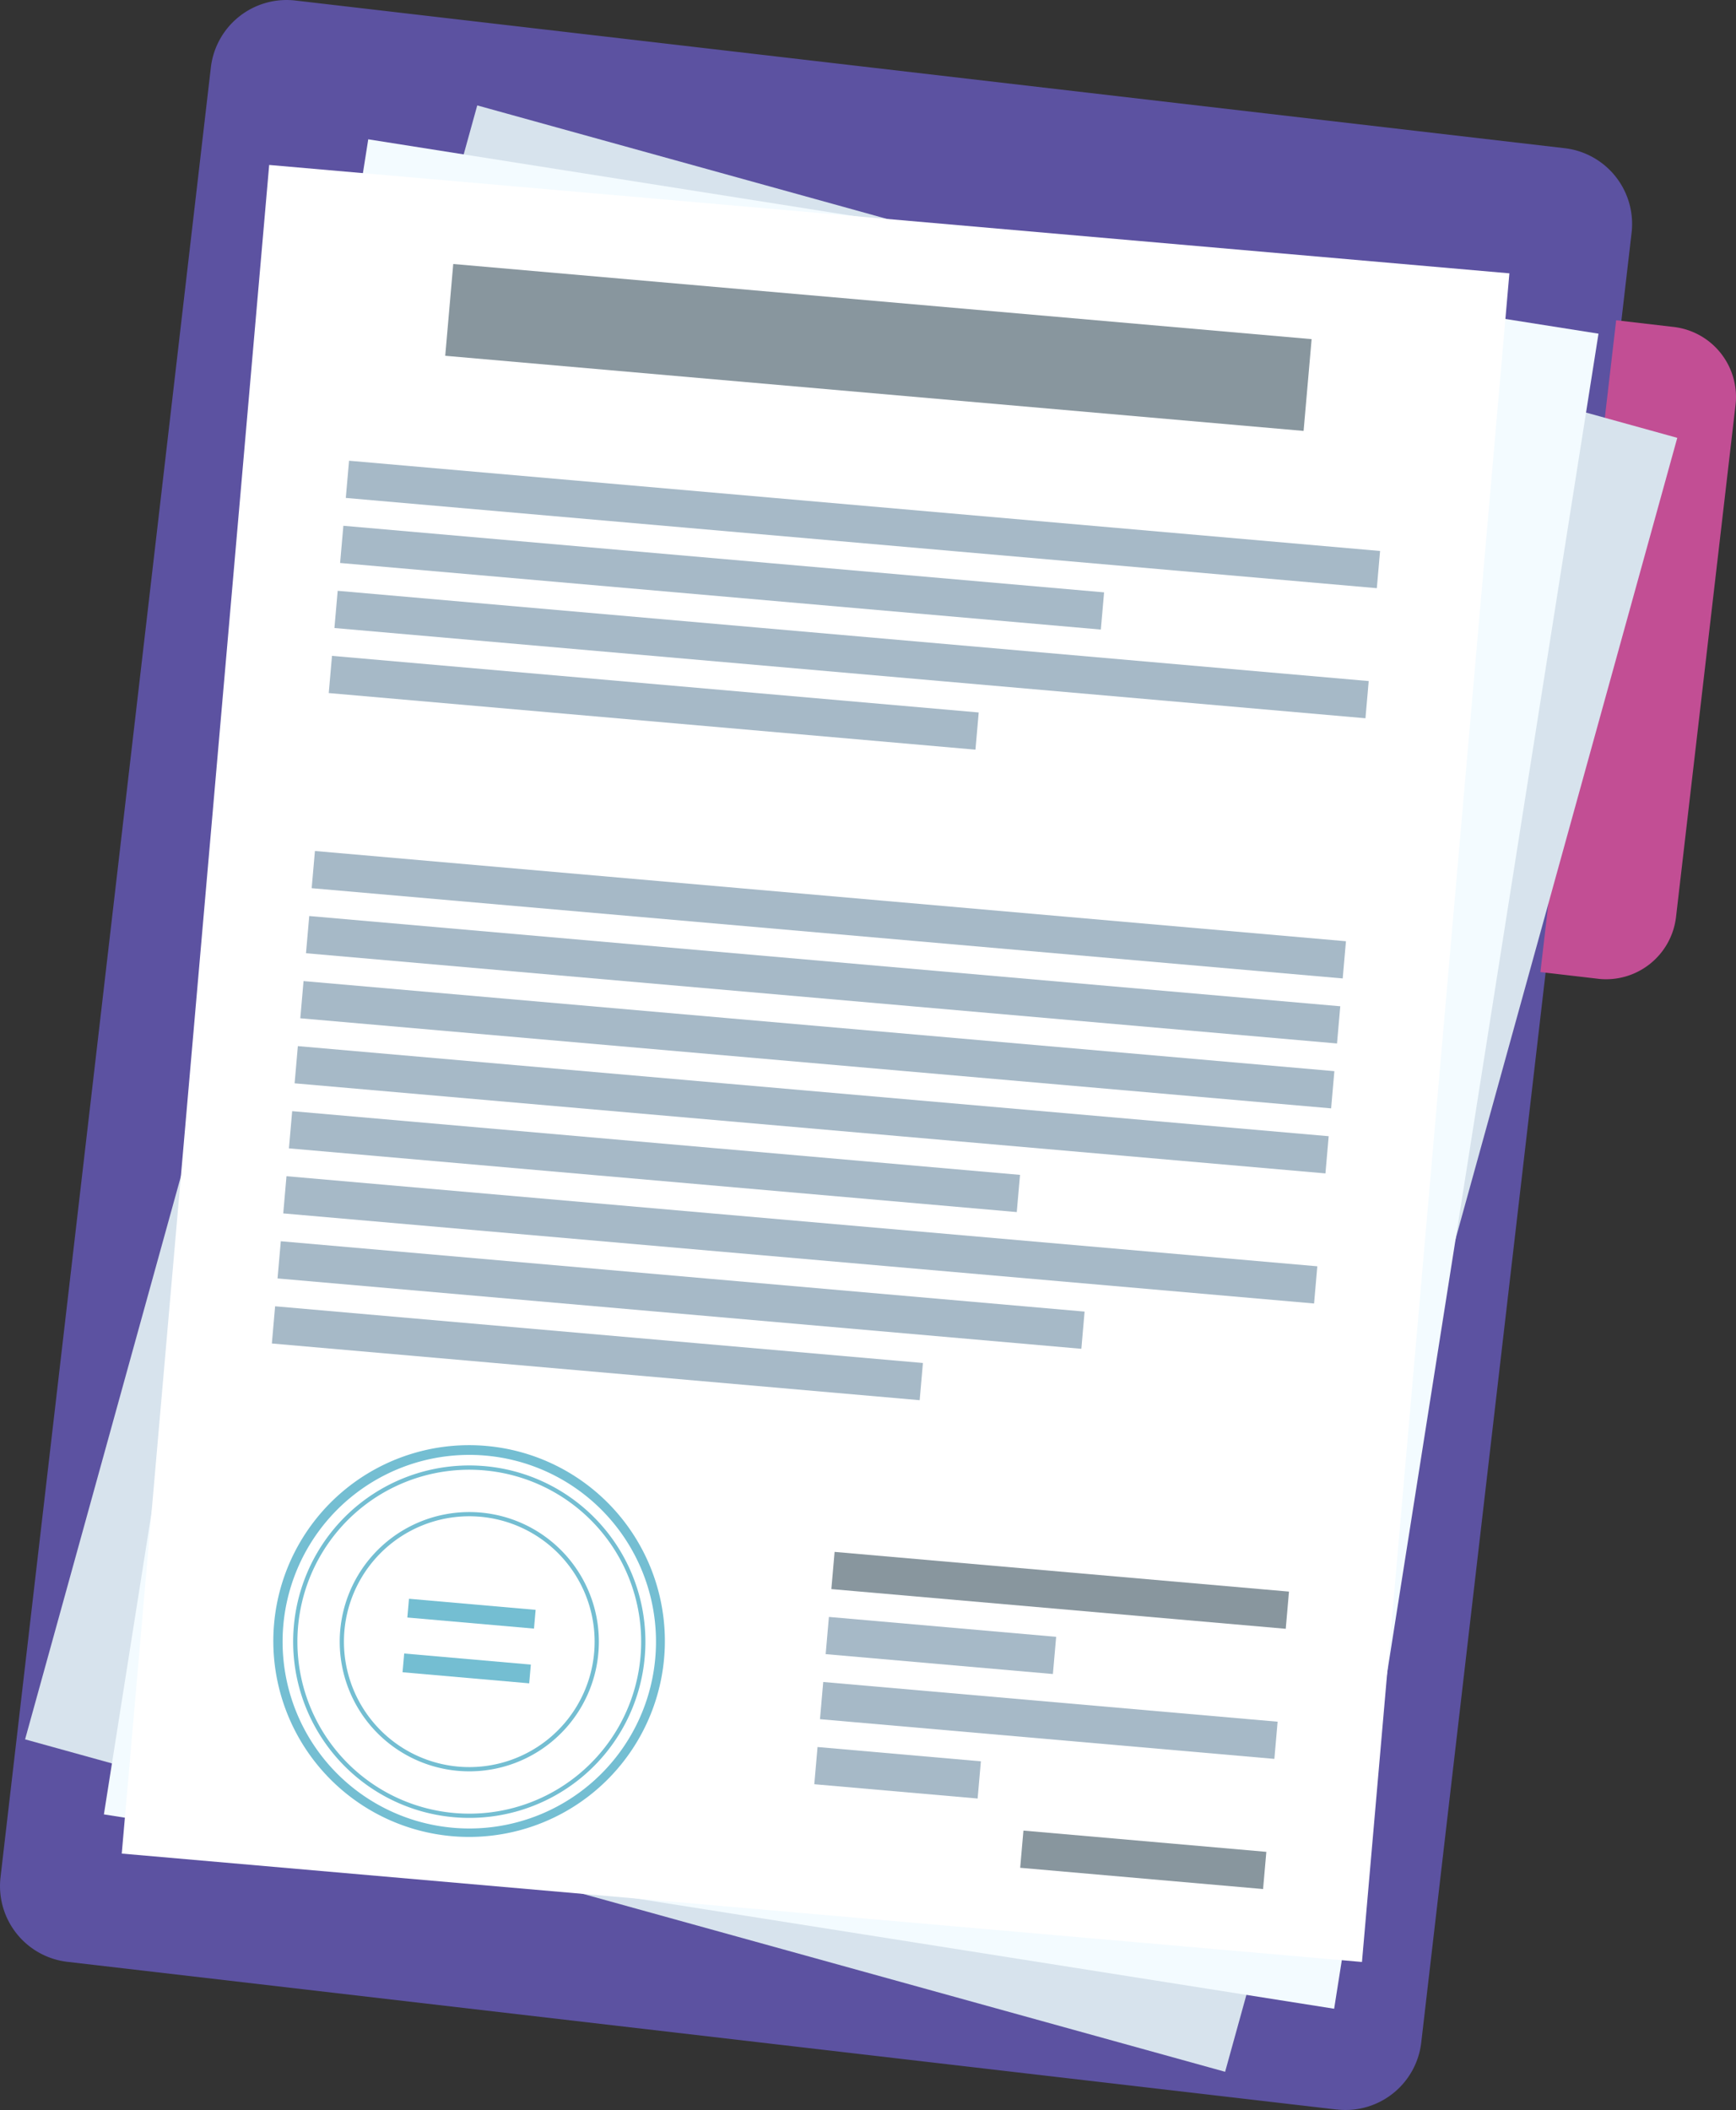
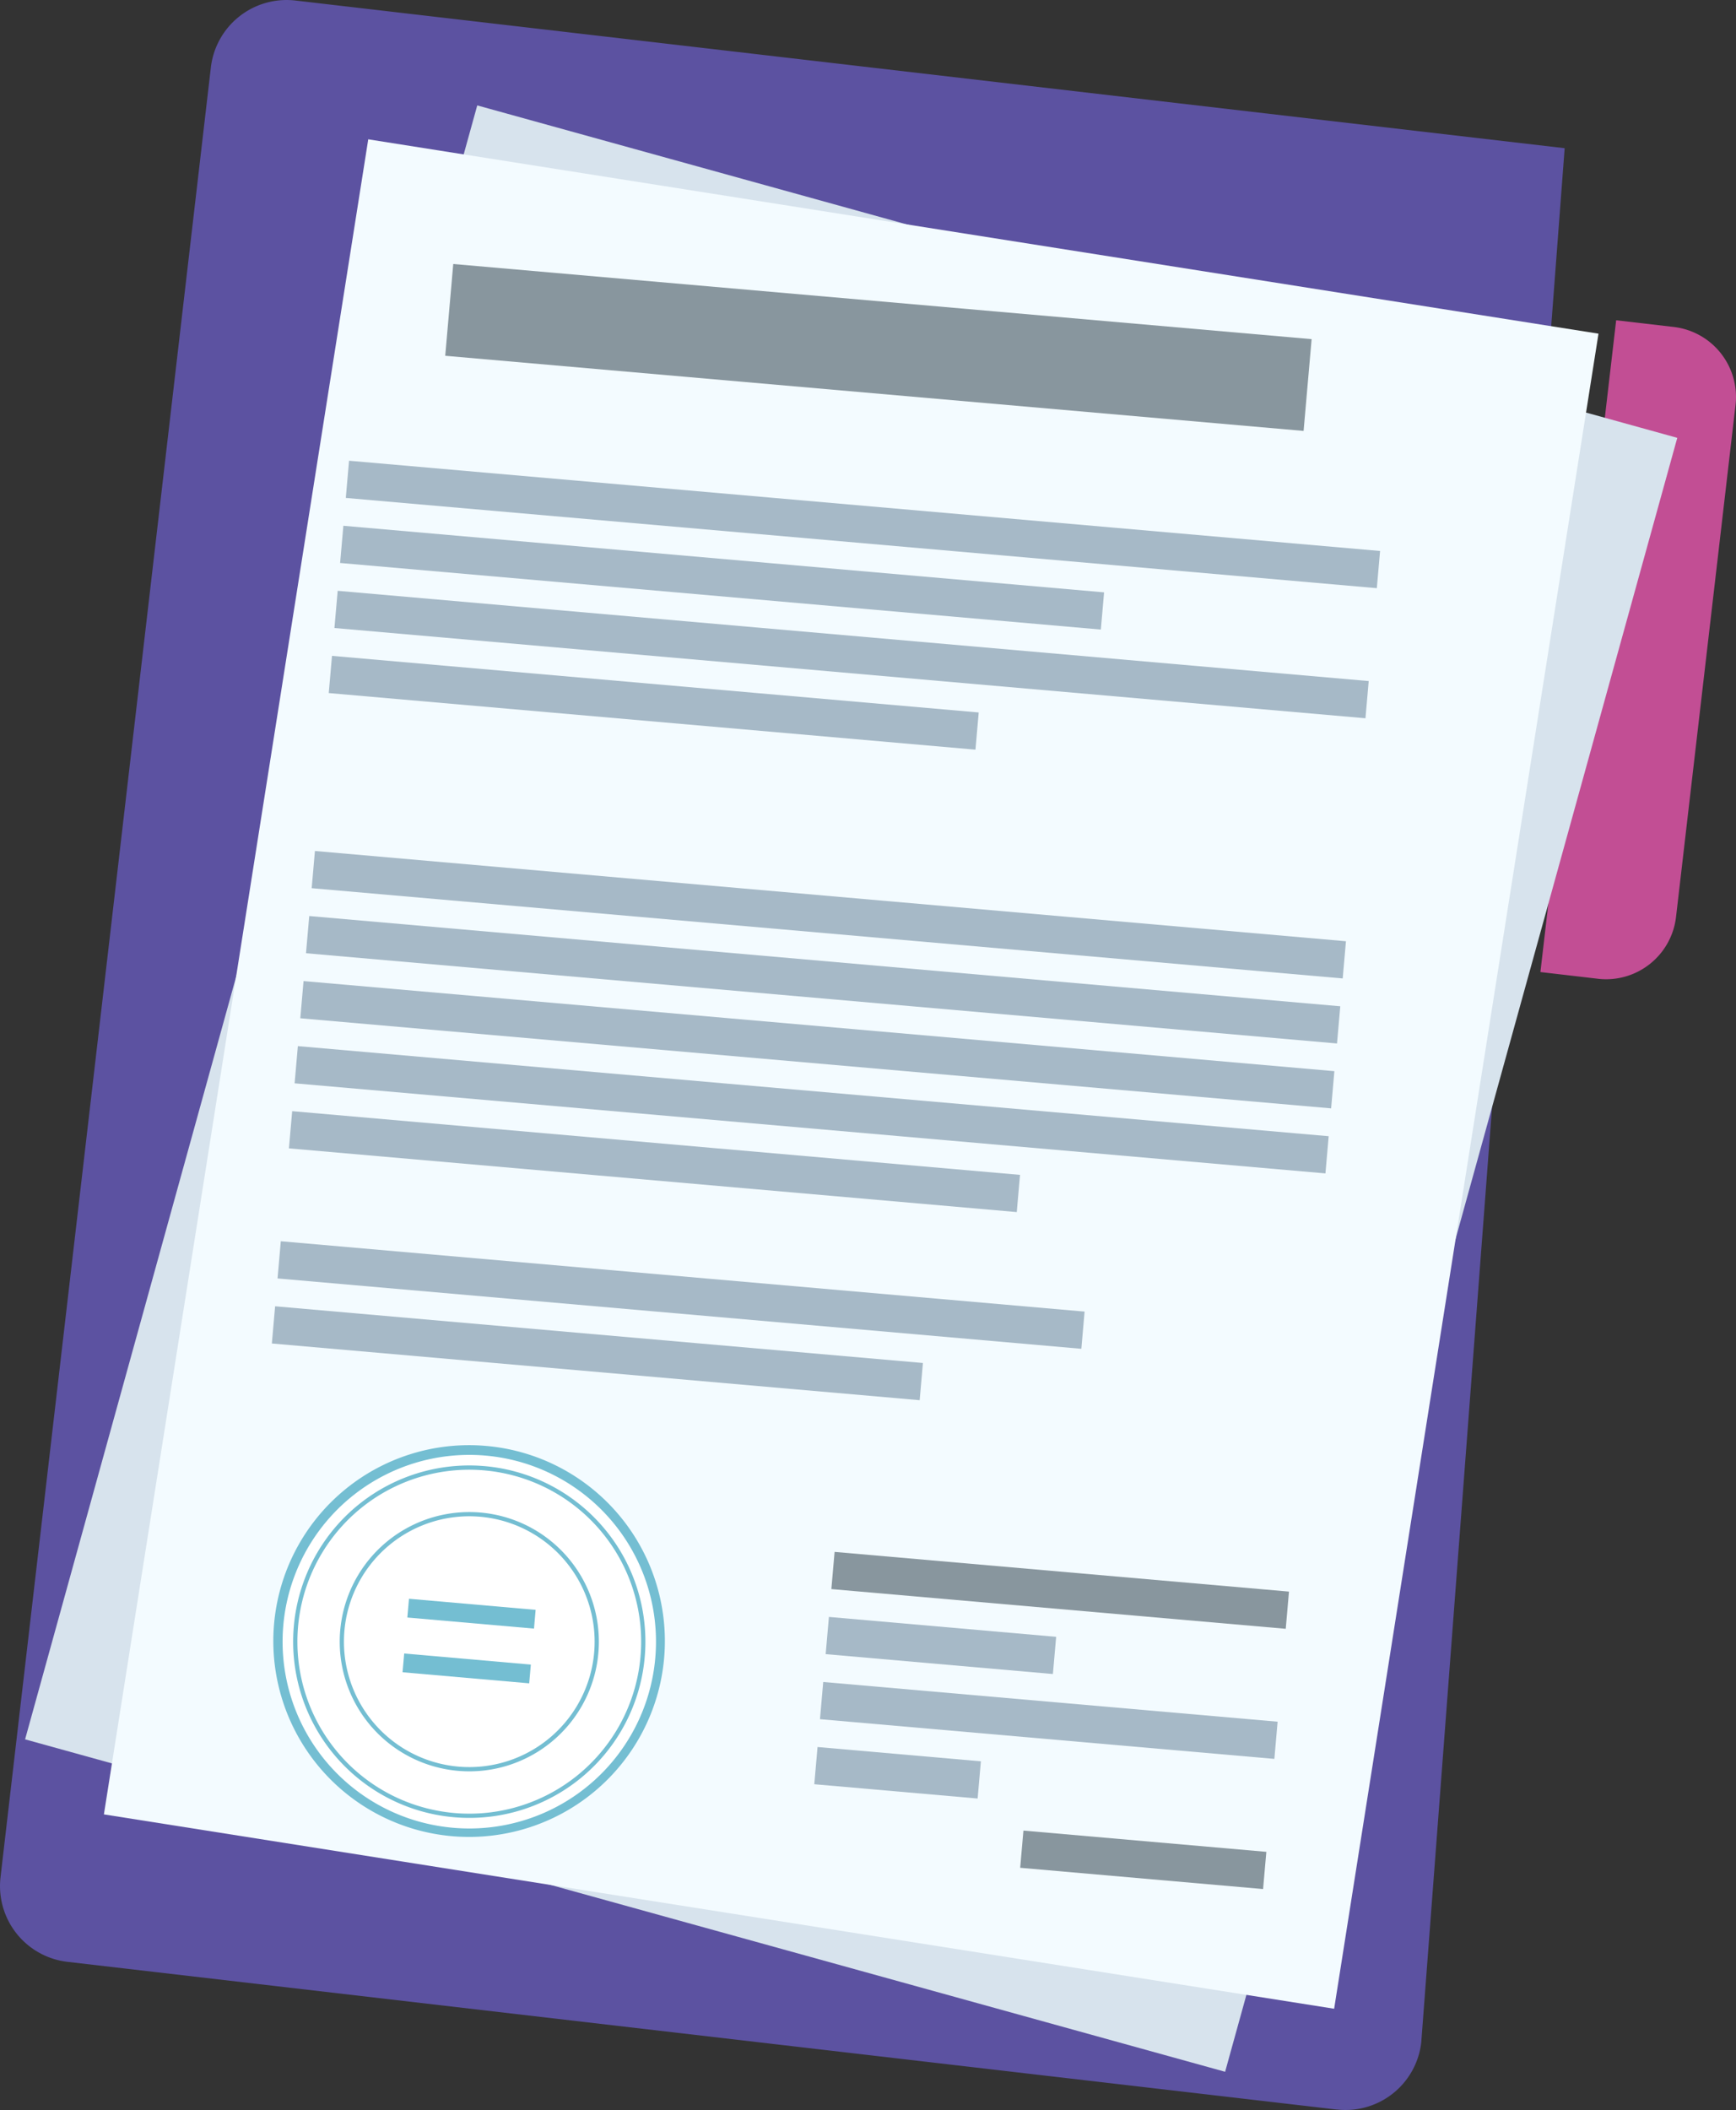
<svg xmlns="http://www.w3.org/2000/svg" id="Gruppe_8" data-name="Gruppe 8" width="222.883" height="270.762" viewBox="0 0 222.883 270.762">
  <rect x="0" y="0" width="222.883" height="270.762" fill="#333333" stroke="none" />
  <defs>
    <clipPath id="clip-path">
      <rect id="Rechteck_33" data-name="Rechteck 33" width="222.883" height="270.762" fill="none" />
    </clipPath>
  </defs>
  <g id="Gruppe_7" data-name="Gruppe 7" clip-path="url(#clip-path)">
-     <path id="Pfad_6" data-name="Pfad 6" d="M171.619,270.7,8.658,251.746A9.788,9.788,0,0,1,.067,240.893L27.072,8.658A9.787,9.787,0,0,1,37.925.067l162.961,18.95a9.788,9.788,0,0,1,8.592,10.853L182.472,262.1a9.787,9.787,0,0,1-10.853,8.592" transform="translate(0 0)" fill="#5c52a1" />
+     <path id="Pfad_6" data-name="Pfad 6" d="M171.619,270.7,8.658,251.746A9.788,9.788,0,0,1,.067,240.893L27.072,8.658A9.787,9.787,0,0,1,37.925.067l162.961,18.95L182.472,262.1a9.787,9.787,0,0,1-10.853,8.592" transform="translate(0 0)" fill="#5c52a1" />
    <path id="Pfad_7" data-name="Pfad 7" d="M717.849,232.133l-7.388-.859,9.726-83.639,7.388.859a9.04,9.04,0,0,1,7.936,10.024L727.874,224.2a9.041,9.041,0,0,1-10.024,7.936" transform="translate(-512.69 -106.538)" fill="#c24e94" />
    <rect id="Rechteck_10" data-name="Rechteck 10" width="217.558" height="159.867" transform="translate(3.221 223.196) rotate(-74.524)" fill="#d7e3ed" />
    <rect id="Rechteck_11" data-name="Rechteck 11" width="217.558" height="159.868" transform="matrix(0.156, -0.988, 0.988, 0.156, 13.34, 232.825)" fill="#f3fbff" />
-     <rect id="Rechteck_12" data-name="Rechteck 12" width="217.558" height="159.868" transform="matrix(0.087, -0.996, 0.996, 0.087, 15.632, 237.854)" fill="#fff" />
    <path id="Pfad_8" data-name="Pfad 8" d="M176.229,693.511a25.135,25.135,0,1,1-22.849-27.23,25.135,25.135,0,0,1,22.849,27.23" transform="translate(-90.963 -480.738)" fill="#74bed2" />
    <path id="Pfad_9" data-name="Pfad 9" d="M151.908,718.092a23.97,23.97,0,1,1,9.489-1.066,23.9,23.9,0,0,1-9.489,1.066" transform="translate(-93.778 -483.553)" fill="#fff" />
    <path id="Pfad_10" data-name="Pfad 10" d="M155.547,720.26a22.613,22.613,0,1,1,8.953-1.006,22.545,22.545,0,0,1-8.953,1.006" transform="translate(-97.299 -487.074)" fill="#74bed2" />
    <path id="Pfad_11" data-name="Pfad 11" d="M157,721.128a22.067,22.067,0,1,1,8.739-.981,22.007,22.007,0,0,1-8.739.981" transform="translate(-98.707 -488.483)" fill="#fff" />
    <path id="Pfad_12" data-name="Pfad 12" d="M171.56,729.8a16.635,16.635,0,1,1,6.593-.738,16.6,16.6,0,0,1-6.593.738" transform="translate(-112.791 -502.566)" fill="#74bed2" />
    <path id="Pfad_13" data-name="Pfad 13" d="M173.016,730.667a16.093,16.093,0,1,1,6.378-.714,16.062,16.062,0,0,1-6.378.714" transform="translate(-114.2 -503.975)" fill="#fff" />
    <rect id="Rechteck_13" data-name="Rechteck 13" width="2.415" height="16.322" transform="translate(52.298 207.562) rotate(-85)" fill="#74bed2" />
    <rect id="Rechteck_14" data-name="Rechteck 14" width="2.415" height="16.322" transform="translate(51.683 214.586) rotate(-85)" fill="#74bed2" />
    <rect id="Rechteck_15" data-name="Rechteck 15" width="11.822" height="110.626" transform="translate(57.162 45.654) rotate(-85)" fill="#88969e" />
    <rect id="Rechteck_16" data-name="Rechteck 16" width="4.792" height="132.878" transform="translate(44.397 63.895) rotate(-85)" fill="#a6b9c7" />
    <rect id="Rechteck_17" data-name="Rechteck 17" width="4.792" height="98.041" transform="translate(43.667 72.242) rotate(-85)" fill="#a6b9c7" />
    <rect id="Rechteck_18" data-name="Rechteck 18" width="4.792" height="132.878" transform="translate(42.937 80.588) rotate(-85)" fill="#a6b9c7" />
    <rect id="Rechteck_19" data-name="Rechteck 19" width="4.791" height="83.348" transform="translate(42.207 88.934) rotate(-85)" fill="#a6b9c7" />
    <rect id="Rechteck_20" data-name="Rechteck 20" width="4.792" height="132.878" transform="translate(40.016 113.974) rotate(-85)" fill="#a6b9c7" />
    <rect id="Rechteck_21" data-name="Rechteck 21" width="4.792" height="132.878" transform="translate(39.286 122.32) rotate(-85)" fill="#a6b9c7" />
    <rect id="Rechteck_22" data-name="Rechteck 22" width="4.792" height="132.878" transform="matrix(0.087, -0.996, 0.996, 0.087, 38.555, 130.667)" fill="#a6b9c7" />
    <rect id="Rechteck_23" data-name="Rechteck 23" width="4.792" height="132.878" transform="matrix(0.087, -0.996, 0.996, 0.087, 37.825, 139.013)" fill="#a6b9c7" />
    <rect id="Rechteck_24" data-name="Rechteck 24" width="4.792" height="93.803" transform="translate(37.095 147.36) rotate(-85)" fill="#a6b9c7" />
-     <rect id="Rechteck_25" data-name="Rechteck 25" width="4.792" height="132.878" transform="matrix(0.087, -0.996, 0.996, 0.087, 36.365, 155.706)" fill="#a6b9c7" />
    <rect id="Rechteck_26" data-name="Rechteck 26" width="4.792" height="103.592" transform="translate(35.634 164.052) rotate(-85)" fill="#a6b9c7" />
    <rect id="Rechteck_27" data-name="Rechteck 27" width="4.792" height="83.489" transform="translate(34.904 172.399) rotate(-85)" fill="#a6b9c7" />
    <rect id="Rechteck_28" data-name="Rechteck 28" width="4.792" height="58.573" transform="matrix(0.087, -0.996, 0.996, 0.087, 106.736, 203.914)" fill="#88969e" />
    <rect id="Rechteck_29" data-name="Rechteck 29" width="4.792" height="29.286" transform="translate(106.006 212.261) rotate(-85)" fill="#a6b9c7" />
    <rect id="Rechteck_30" data-name="Rechteck 30" width="4.791" height="58.573" transform="matrix(0.087, -0.996, 0.996, 0.087, 105.276, 220.607)" fill="#a6b9c7" />
    <rect id="Rechteck_31" data-name="Rechteck 31" width="4.792" height="21.051" transform="translate(104.546 228.954) rotate(-85)" fill="#a6b9c7" />
    <rect id="Rechteck_32" data-name="Rechteck 32" width="4.792" height="31.305" transform="translate(130.98 239.677) rotate(-85)" fill="#88969e" />
  </g>
</svg>